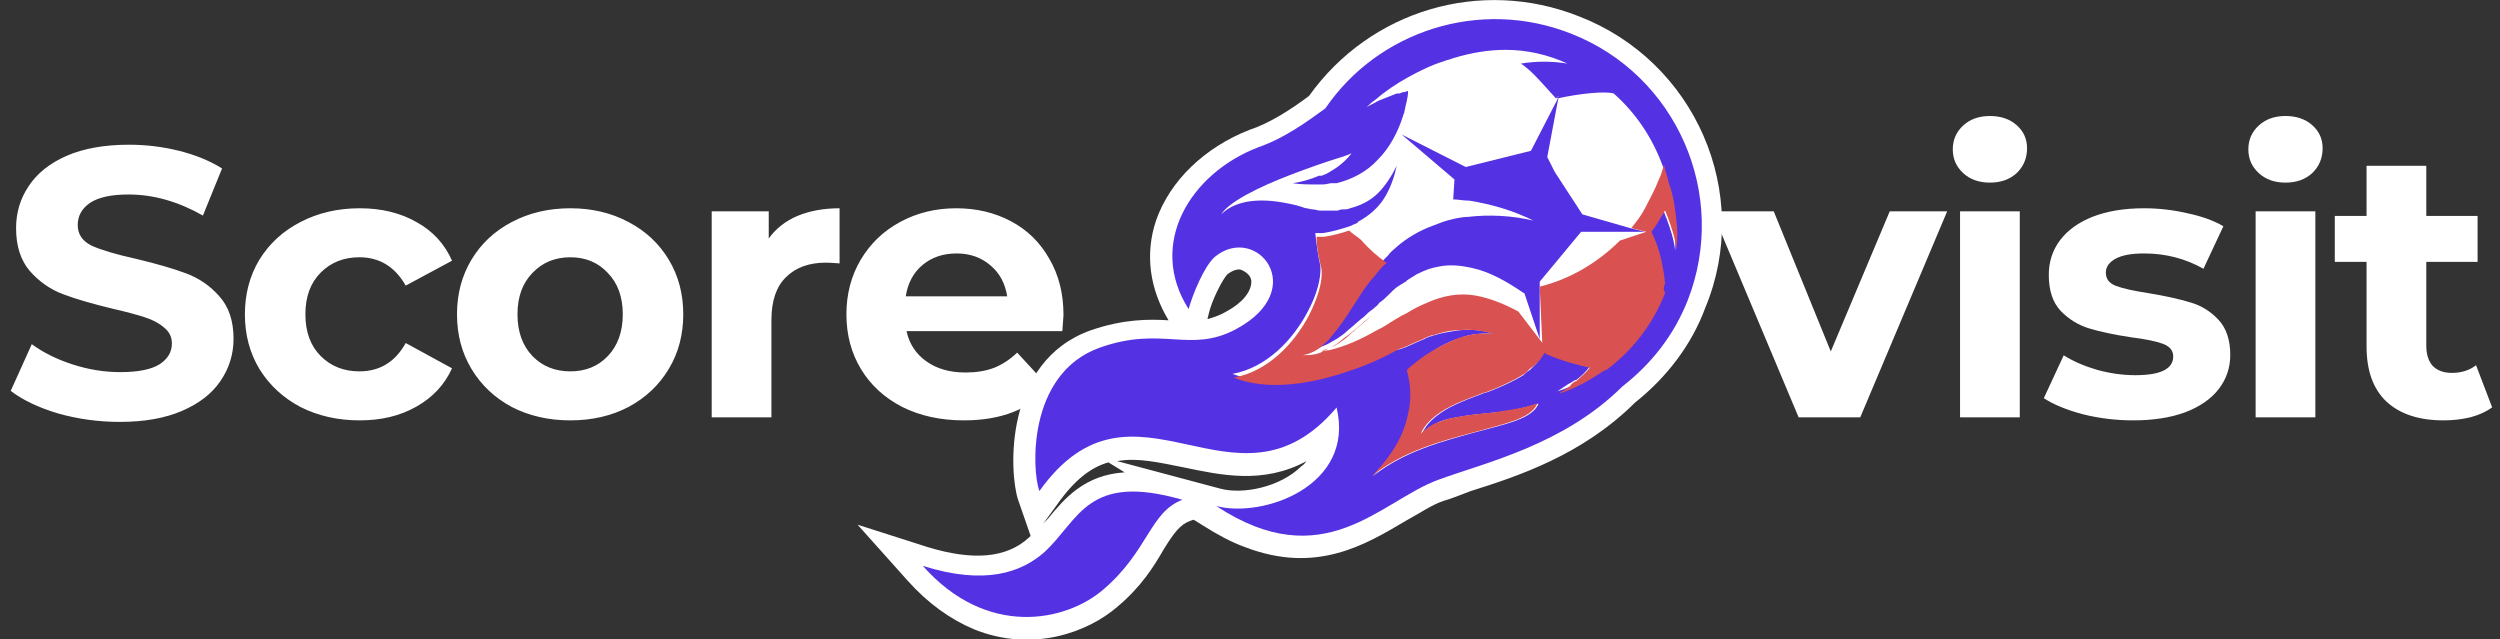
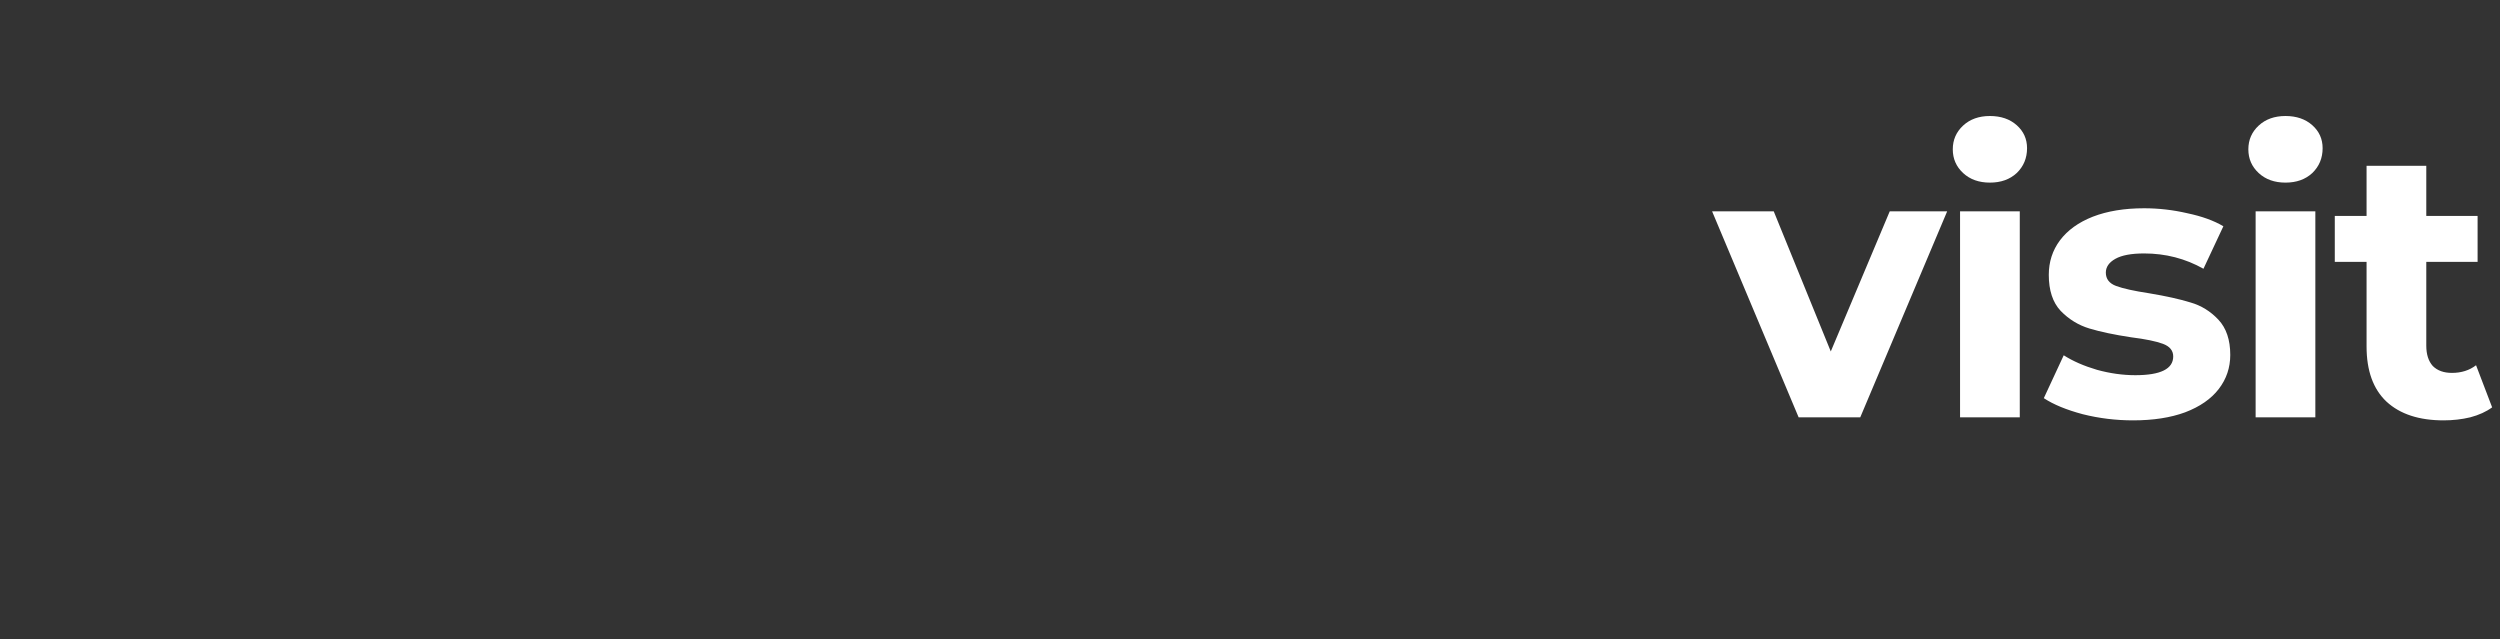
<svg xmlns="http://www.w3.org/2000/svg" width="653" height="167" viewBox="0 0 653 167" fill="none">
  <rect x="0" y="0" width="653" height="167" fill="#333333" stroke="none" />
-   <path d="M31.3 110.2C25.767 110.2 20.4 109.467 15.2 108C10.067 106.467 5.933 104.5 2.8 102.1L8.3 89.9C11.3 92.1 14.867 93.867 19 95.2C23.133 96.533 27.267 97.2 31.4 97.2C36 97.2 39.4 96.533 41.6 95.2C43.8 93.8 44.9 91.967 44.9 89.7C44.9 88.033 44.233 86.667 42.9 85.6C41.633 84.467 39.967 83.567 37.9 82.9C35.9 82.233 33.167 81.5 29.7 80.7C24.367 79.433 20 78.167 16.6 76.9C13.2 75.633 10.267 73.6 7.8 70.8C5.4 68 4.2 64.267 4.2 59.6C4.2 55.533 5.3 51.867 7.5 48.6C9.7 45.267 13 42.633 17.4 40.7C21.867 38.767 27.3 37.8 33.7 37.8C38.167 37.8 42.533 38.333 46.8 39.4C51.067 40.467 54.8 42 58 44L53 56.3C46.533 52.633 40.067 50.8 33.6 50.8C29.067 50.8 25.7 51.533 23.5 53C21.367 54.467 20.3 56.4 20.3 58.8C20.3 61.2 21.533 63 24 64.2C26.533 65.333 30.367 66.467 35.5 67.6C40.833 68.867 45.2 70.133 48.6 71.4C52 72.667 54.9 74.667 57.3 77.4C59.767 80.133 61 83.833 61 88.5C61 92.5 59.867 96.167 57.6 99.5C55.4 102.767 52.067 105.367 47.6 107.3C43.133 109.233 37.7 110.2 31.3 110.2ZM93.969 109.8C88.236 109.8 83.07 108.633 78.469 106.3C73.936 103.9 70.37 100.6 67.769 96.4C65.236 92.2 63.969 87.433 63.969 82.1C63.969 76.767 65.236 72 67.769 67.8C70.37 63.6 73.936 60.333 78.469 58C83.07 55.6 88.236 54.4 93.969 54.4C99.636 54.4 104.57 55.6 108.77 58C113.036 60.333 116.136 63.7 118.07 68.1L105.97 74.6C103.17 69.667 99.136 67.2 93.87 67.2C89.803 67.2 86.436 68.533 83.769 71.2C81.103 73.867 79.769 77.5 79.769 82.1C79.769 86.7 81.103 90.333 83.769 93C86.436 95.667 89.803 97 93.87 97C99.203 97 103.236 94.533 105.97 89.6L118.07 96.2C116.136 100.467 113.036 103.8 108.77 106.2C104.57 108.6 99.636 109.8 93.969 109.8ZM148.968 109.8C143.301 109.8 138.201 108.633 133.668 106.3C129.201 103.9 125.701 100.6 123.168 96.4C120.635 92.2 119.368 87.433 119.368 82.1C119.368 76.767 120.635 72 123.168 67.8C125.701 63.6 129.201 60.333 133.668 58C138.201 55.6 143.301 54.4 148.968 54.4C154.635 54.4 159.701 55.6 164.168 58C168.635 60.333 172.135 63.6 174.668 67.8C177.201 72 178.468 76.767 178.468 82.1C178.468 87.433 177.201 92.2 174.668 96.4C172.135 100.6 168.635 103.9 164.168 106.3C159.701 108.633 154.635 109.8 148.968 109.8ZM148.968 97C152.968 97 156.235 95.667 158.768 93C161.368 90.267 162.668 86.633 162.668 82.1C162.668 77.567 161.368 73.967 158.768 71.3C156.235 68.567 152.968 67.2 148.968 67.2C144.968 67.2 141.668 68.567 139.068 71.3C136.468 73.967 135.168 77.567 135.168 82.1C135.168 86.633 136.468 90.267 139.068 93C141.668 95.667 144.968 97 148.968 97ZM200.795 62.3C202.662 59.7 205.162 57.733 208.295 56.4C211.495 55.067 215.162 54.4 219.295 54.4V68.8C217.562 68.667 216.395 68.6 215.795 68.6C211.329 68.6 207.829 69.867 205.295 72.4C202.762 74.867 201.495 78.6 201.495 83.6V109H185.895V55.2H200.795V62.3ZM277.783 82.3C277.783 82.5 277.683 83.9 277.483 86.5H236.783C237.516 89.833 239.249 92.467 241.983 94.4C244.716 96.333 248.116 97.3 252.183 97.3C254.983 97.3 257.449 96.9 259.583 96.1C261.783 95.233 263.816 93.9 265.683 92.1L273.983 101.1C268.916 106.9 261.516 109.8 251.783 109.8C245.716 109.8 240.349 108.633 235.683 106.3C231.016 103.9 227.416 100.6 224.883 96.4C222.349 92.2 221.083 87.433 221.083 82.1C221.083 76.833 222.316 72.1 224.783 67.9C227.316 63.633 230.749 60.333 235.083 58C239.483 55.6 244.383 54.4 249.783 54.4C255.049 54.4 259.816 55.533 264.083 57.8C268.349 60.067 271.683 63.333 274.083 67.6C276.549 71.8 277.783 76.7 277.783 82.3ZM249.883 66.2C246.349 66.2 243.383 67.2 240.983 69.2C238.583 71.2 237.116 73.933 236.583 77.4H263.083C262.549 74 261.083 71.3 258.683 69.3C256.283 67.233 253.349 66.2 249.883 66.2Z" fill="white" />
  <path d="M508.6 55.2L485.9 109H469.8L447.2 55.2H463.3L478.2 91.8L493.6 55.2H508.6ZM511.966 55.2H527.566V109H511.966V55.2ZM519.766 47.7C516.899 47.7 514.566 46.867 512.766 45.2C510.966 43.533 510.066 41.467 510.066 39C510.066 36.533 510.966 34.467 512.766 32.8C514.566 31.133 516.899 30.3 519.766 30.3C522.632 30.3 524.966 31.1 526.766 32.7C528.566 34.3 529.466 36.3 529.466 38.7C529.466 41.3 528.566 43.467 526.766 45.2C524.966 46.867 522.632 47.7 519.766 47.7ZM557.144 109.8C552.677 109.8 548.31 109.267 544.044 108.2C539.777 107.067 536.377 105.667 533.844 104L539.044 92.8C541.444 94.333 544.344 95.6 547.744 96.6C551.144 97.533 554.477 98 557.744 98C564.344 98 567.644 96.367 567.644 93.1C567.644 91.567 566.744 90.467 564.944 89.8C563.144 89.133 560.377 88.567 556.644 88.1C552.244 87.433 548.61 86.667 545.744 85.8C542.877 84.933 540.377 83.4 538.244 81.2C536.177 79 535.144 75.867 535.144 71.8C535.144 68.4 536.11 65.4 538.044 62.8C540.044 60.133 542.91 58.067 546.644 56.6C550.444 55.133 554.91 54.4 560.044 54.4C563.844 54.4 567.61 54.833 571.344 55.7C575.144 56.5 578.277 57.633 580.744 59.1L575.544 70.2C570.81 67.533 565.644 66.2 560.044 66.2C556.71 66.2 554.21 66.667 552.544 67.6C550.877 68.533 550.044 69.733 550.044 71.2C550.044 72.867 550.944 74.033 552.744 74.7C554.544 75.367 557.41 76 561.344 76.6C565.744 77.333 569.344 78.133 572.144 79C574.944 79.8 577.377 81.3 579.444 83.5C581.51 85.7 582.544 88.767 582.544 92.7C582.544 96.033 581.544 99 579.544 101.6C577.544 104.2 574.61 106.233 570.744 107.7C566.944 109.1 562.41 109.8 557.144 109.8ZM589.169 55.2H604.769V109H589.169V55.2ZM596.969 47.7C594.102 47.7 591.769 46.867 589.969 45.2C588.169 43.533 587.269 41.467 587.269 39C587.269 36.533 588.169 34.467 589.969 32.8C591.769 31.133 594.102 30.3 596.969 30.3C599.835 30.3 602.169 31.1 603.969 32.7C605.769 34.3 606.669 36.3 606.669 38.7C606.669 41.3 605.769 43.467 603.969 45.2C602.169 46.867 599.835 47.7 596.969 47.7ZM650.947 106.4C649.414 107.533 647.514 108.4 645.247 109C643.047 109.533 640.714 109.8 638.247 109.8C631.847 109.8 626.88 108.167 623.347 104.9C619.88 101.633 618.147 96.833 618.147 90.5V68.4H609.847V56.4H618.147V43.3H633.747V56.4H647.147V68.4H633.747V90.3C633.747 92.567 634.314 94.333 635.447 95.6C636.647 96.8 638.314 97.4 640.447 97.4C642.914 97.4 645.014 96.733 646.747 95.4L650.947 106.4Z" fill="white" />
  <g clip-path="url(#clip0_1772_16070)">
-     <path d="M412.333 4.232C386.786 -5.86 357.962 2.604 341.913 25.066C336.672 28.973 331.432 32.228 326.519 33.856C314.728 38.413 305.557 47.203 301.954 57.62C299.006 66.409 300.316 75.524 305.229 83.663C299.988 83.337 293.438 83.337 284.922 86.267C261.994 94.405 263.632 123.704 265.925 130.54L269.2 139.98L268.872 140.306C262.977 145.84 254.133 146.491 242.342 142.91L224 137.051L237.101 151.7C242.342 157.559 248.238 161.791 254.461 164.396C269.855 170.581 284.267 165.047 291.8 158.536C298.023 153.327 301.299 148.119 303.919 143.561C306.539 139.329 308.177 137.051 310.797 136.074L311.78 135.748L314.4 137.376C318.003 139.655 321.606 141.608 325.209 142.91C343.878 150.072 356.652 142.259 367.133 136.074C370.736 134.121 374.012 131.842 376.959 130.865C379.252 130.214 381.545 129.238 384.165 128.261C396.612 124.355 413.316 118.821 427.072 105.148C435.261 98.637 441.812 90.173 445.414 80.407C457.861 50.458 442.794 15.951 412.333 4.232ZM320.623 71.618C321.933 70.641 323.571 69.99 324.554 70.641C325.864 71.292 326.846 72.269 326.846 73.571C326.846 76.175 324.554 79.105 320.296 81.384C318.658 82.361 316.693 83.012 315.383 83.337L315.71 82.035C316.365 78.78 319.313 72.92 320.623 71.618ZM309.159 122.076C318.658 124.029 329.794 126.633 341.258 120.448C340.93 120.774 340.603 121.425 339.948 121.75C334.38 127.285 324.554 129.238 318.658 127.61L291.8 120.448C297.041 119.472 302.609 120.774 309.159 122.076ZM276.078 131.842C280.664 125.331 284.922 122.076 289.507 120.774L293.765 123.378C283.284 124.029 278.043 130.214 273.786 135.423C273.13 136.074 272.475 136.725 271.82 137.702L276.078 131.842Z" fill="white" />
    <path d="M272.802 144.212C266.907 149.421 257.408 153.002 241.031 147.793C257.736 166.674 278.37 162.442 288.196 153.979C299.988 143.887 300.315 133.795 308.831 130.54C283.938 123.378 281.973 135.748 272.802 144.212Z" fill="#5531E4" />
    <path d="M410.367 8.79C386.457 -0.651 359.926 8.138 346.17 28.322C341.257 31.903 335.361 36.135 328.81 38.413C310.796 45.25 299.66 63.805 310.468 80.733C311.451 77.152 314.399 69.665 317.347 67.061C328.155 58.271 342.239 75.524 322.915 85.942C310.796 92.452 303.59 84.965 287.213 90.825C268.216 97.661 269.526 123.053 271.491 128.261C296.384 93.429 322.587 137.702 349.118 106.45C354.031 126.959 329.793 135.423 317.674 132.168C345.842 150.723 360.581 130.866 375.648 125.331C388.094 120.774 408.402 116.216 423.796 100.916C431.329 95.057 437.225 87.569 440.828 78.454C451.636 50.784 437.88 19.532 410.367 8.79ZM418.883 96.033C414.952 98.638 411.022 100.916 406.764 102.218C407.747 101.567 408.729 100.916 409.712 100.265L410.367 99.94L411.349 99.289C411.349 99.289 411.349 99.289 411.677 99.289C412.987 98.312 414.297 97.01 415.28 95.708C412.005 95.057 407.419 93.754 403.816 92.127L403.489 91.801L402.178 93.754C401.851 94.08 401.523 94.731 401.196 95.057C400.868 95.382 400.213 96.033 399.886 96.359L399.558 96.684C398.903 97.01 398.576 97.335 397.92 97.986C395.3 99.614 392.352 100.916 389.077 102.218C388.422 102.544 387.767 102.544 387.112 102.869C384.491 103.846 381.871 104.823 379.251 106.125C377.286 107.101 375.32 108.404 373.683 110.031C372.7 111.008 372.045 111.984 371.39 113.287C372.373 111.984 373.683 111.333 374.993 110.682C376.631 109.706 378.596 109.38 380.234 109.055C383.509 108.404 387.112 108.078 390.387 107.752C393.99 107.427 397.593 106.776 401.523 105.474H401.851C400.213 109.38 393.663 110.682 385.147 112.961C376.958 115.24 366.805 117.844 358.616 124.355C364.184 118.821 367.132 113.287 368.115 108.078C369.097 104.172 368.77 100.265 367.787 96.684C368.115 96.359 368.442 96.033 368.77 95.708C370.407 94.406 372.045 93.103 373.683 92.127C375.976 90.499 378.596 89.197 381.544 88.22C384.164 87.244 387.439 86.918 390.387 87.244C387.439 86.267 384.491 85.942 381.216 86.267C378.923 86.593 376.631 86.918 374.665 87.569C374.338 87.569 374.01 87.895 373.355 87.895C373.028 88.22 372.373 88.22 372.045 88.546C370.407 89.197 368.442 90.174 366.805 90.825C366.477 90.825 366.149 91.15 365.822 91.15C361.564 92.127 356.651 94.406 351.738 96.033C342.239 99.289 331.103 101.242 321.932 97.661C330.776 96.033 337.654 88.871 341.584 81.384C343.877 77.152 345.187 72.595 344.86 69.339C344.205 66.409 343.877 63.805 343.549 60.875C344.205 60.875 344.86 60.875 345.515 60.875C347.807 60.55 350.1 59.899 352.065 59.248C352.393 59.248 352.72 58.922 353.048 58.922C353.376 58.597 354.031 58.596 354.358 58.271C354.358 58.271 354.686 58.271 354.686 57.946C357.634 56.318 359.926 54.365 361.564 51.76C363.202 49.156 364.184 46.226 364.839 43.296C363.529 45.901 361.891 48.505 359.926 50.458C357.961 52.411 355.341 53.714 352.72 54.365C352.065 54.69 351.41 54.69 351.083 54.69C350.428 54.69 350.1 54.69 349.445 55.016C347.807 55.016 346.17 55.016 344.86 55.016C344.205 55.016 343.549 54.69 342.894 54.69C342.239 54.69 341.584 54.365 340.929 54.365C339.291 53.714 337.654 53.388 336.016 53.062C329.465 51.76 322.915 52.086 318.984 55.992C320.949 52.737 328.81 48.831 337.326 45.575C341.584 43.947 346.17 42.32 350.428 41.018C351.41 40.692 352.393 40.367 353.048 40.041C351.738 41.669 350.1 43.296 347.807 44.599C346.825 45.25 346.17 45.575 345.187 45.901H344.86C344.86 45.901 344.86 45.901 344.532 45.901C342.239 46.877 339.947 47.528 337.654 47.854C339.619 48.179 341.912 48.179 343.877 48.179C344.205 48.179 344.205 48.179 344.532 48.179C344.86 48.179 345.187 48.179 345.187 48.179C345.187 48.179 345.187 48.179 345.515 48.179C346.497 48.179 347.152 47.854 347.807 47.854C348.135 47.854 348.135 47.854 348.463 47.854C348.79 47.854 348.79 47.854 349.118 47.854C353.048 46.877 356.978 44.924 359.926 41.669C362.874 38.739 365.167 34.507 366.477 30.275C366.477 29.949 366.805 29.624 366.805 29.298C367.132 27.345 367.787 25.717 367.787 23.764C367.46 23.764 367.132 24.09 366.477 24.09C366.149 24.09 365.822 24.415 365.494 24.415C365.167 24.415 365.167 24.415 364.839 24.415C363.202 25.066 361.564 25.717 359.926 26.369C358.944 27.02 357.961 27.345 356.978 27.996C357.634 27.345 358.289 26.694 359.271 26.043C361.891 23.764 364.839 21.811 367.787 20.183C370.735 18.556 374.01 16.928 377.286 15.951C377.941 15.626 378.596 15.626 379.251 15.3C384.492 13.673 389.077 13.021 393.335 13.021C398.903 13.021 404.471 14.324 409.384 16.602C405.454 15.951 401.196 15.951 397.265 16.602C400.213 18.556 402.834 21.811 406.436 25.717L406.764 25.392V25.717C412.66 24.415 419.21 23.764 421.503 24.415C427.399 29.624 431.657 36.135 434.277 43.296C434.932 44.924 435.26 46.552 435.587 48.179C435.587 48.505 435.915 48.831 435.915 49.156C436.57 52.086 437.225 55.016 437.552 57.946C437.88 60.55 437.552 63.154 437.552 65.433C437.225 62.503 436.242 59.573 435.26 56.969C434.932 56.318 434.932 55.992 434.605 55.341C434.277 55.667 434.277 55.992 433.949 56.318C432.967 57.62 431.984 59.248 431.002 60.875C433.294 65.107 434.277 70.967 434.605 74.548C434.277 75.199 434.277 75.85 433.949 76.175C431.002 83.988 425.434 90.825 418.883 96.033Z" fill="#5531E4" />
-     <path d="M395.956 40.367L382.855 43.622L366.15 35.158L379.907 46.877L379.579 52.086C380.889 52.086 382.199 52.411 383.837 52.411C389.733 53.388 395.301 55.016 400.541 57.62C394.973 56.318 389.078 55.992 383.51 56.643C382.199 56.643 380.562 56.969 379.252 57.294C377.614 57.62 375.976 58.271 374.339 58.922C370.736 60.224 367.46 62.177 364.84 64.456C364.185 65.107 363.202 65.758 362.547 66.735C362.22 67.061 362.22 67.061 361.892 67.386C360.582 68.688 359.599 69.99 358.617 70.967C357.634 71.944 356.979 73.246 356.324 74.222C355.014 76.175 353.704 77.803 352.394 79.756C350.756 82.361 349.118 84.965 347.153 86.918C346.498 87.569 346.17 88.22 345.515 88.546L345.188 88.871C343.55 90.174 341.912 91.15 339.947 91.476C341.585 91.801 342.895 91.476 344.533 90.825C345.188 90.499 346.17 90.174 346.826 89.848C347.481 89.522 348.463 88.871 349.118 88.546C350.101 87.895 351.083 87.244 352.066 86.267C353.704 84.965 355.014 83.663 356.324 82.686C356.979 82.035 357.634 81.384 358.617 80.733C359.272 80.082 359.927 79.756 360.255 79.105C361.237 78.454 361.892 77.803 362.875 76.826C363.202 76.501 363.53 76.175 363.857 75.85C364.84 74.873 366.15 74.222 367.133 73.571C367.133 73.571 367.46 73.571 367.46 73.246C368.443 72.595 369.098 72.269 370.081 71.618C372.046 70.641 373.683 69.99 375.649 69.665C378.597 69.014 381.544 69.339 384.492 69.99C389.078 70.967 393.663 73.571 397.921 76.501C397.921 76.501 398.249 76.501 398.249 76.826L402.179 88.546V74.873V73.571L412.988 60.55H425.107H429.692L425.762 59.573L413.315 55.992L406.11 44.924L404.144 41.018L407.092 25.392L399.886 39.39L395.956 40.367Z" fill="#5531E4" />
+     <path d="M395.956 40.367L382.855 43.622L366.15 35.158L379.907 46.877L379.579 52.086C380.889 52.086 382.199 52.411 383.837 52.411C389.733 53.388 395.301 55.016 400.541 57.62C394.973 56.318 389.078 55.992 383.51 56.643C382.199 56.643 380.562 56.969 379.252 57.294C377.614 57.62 375.976 58.271 374.339 58.922C370.736 60.224 367.46 62.177 364.84 64.456C364.185 65.107 363.202 65.758 362.547 66.735C362.22 67.061 362.22 67.061 361.892 67.386C360.582 68.688 359.599 69.99 358.617 70.967C357.634 71.944 356.979 73.246 356.324 74.222C355.014 76.175 353.704 77.803 352.394 79.756C350.756 82.361 349.118 84.965 347.153 86.918C346.498 87.569 346.17 88.22 345.515 88.546L345.188 88.871C343.55 90.174 341.912 91.15 339.947 91.476C341.585 91.801 342.895 91.476 344.533 90.825C345.188 90.499 346.17 90.174 346.826 89.848C347.481 89.522 348.463 88.871 349.118 88.546C353.704 84.965 355.014 83.663 356.324 82.686C356.979 82.035 357.634 81.384 358.617 80.733C359.272 80.082 359.927 79.756 360.255 79.105C361.237 78.454 361.892 77.803 362.875 76.826C363.202 76.501 363.53 76.175 363.857 75.85C364.84 74.873 366.15 74.222 367.133 73.571C367.133 73.571 367.46 73.571 367.46 73.246C368.443 72.595 369.098 72.269 370.081 71.618C372.046 70.641 373.683 69.99 375.649 69.665C378.597 69.014 381.544 69.339 384.492 69.99C389.078 70.967 393.663 73.571 397.921 76.501C397.921 76.501 398.249 76.501 398.249 76.826L402.179 88.546V74.873V73.571L412.988 60.55H425.107H429.692L425.762 59.573L413.315 55.992L406.11 44.924L404.144 41.018L407.092 25.392L399.886 39.39L395.956 40.367Z" fill="#5531E4" />
    <path d="M398.576 77.803L402.834 89.522L398.576 77.803Z" fill="#DA5151" />
-     <path d="M434.932 74.222C434.605 70.641 433.622 64.782 431.329 60.55C432.639 58.922 433.295 57.62 434.277 55.992C434.605 55.667 434.605 55.341 434.932 55.016C435.26 55.667 435.26 55.992 435.587 56.643C436.57 59.248 437.553 62.177 437.88 65.107C438.208 62.503 438.208 59.899 437.88 57.62C437.553 54.69 437.225 51.76 436.242 48.83C436.242 48.505 435.915 48.179 435.915 47.854C435.587 46.226 434.932 44.598 434.605 42.971C434.277 44.273 433.95 45.575 433.295 46.877C432.312 49.481 431.002 51.76 429.692 54.364C428.709 56.318 427.399 57.945 426.089 59.573L430.019 60.55L423.141 62.828C417.245 68.688 410.039 72.92 402.179 74.873L402.834 89.522L396.61 81.384C393.008 79.431 389.077 77.803 385.147 77.152C381.216 76.501 376.958 77.152 372.7 79.105C371.063 79.756 369.753 80.407 368.115 81.384C367.132 82.035 366.15 82.361 365.167 83.012C364.512 83.337 364.184 83.663 363.529 83.988C362.547 84.639 361.564 85.29 360.254 85.942C359.926 85.942 359.926 86.267 359.599 86.267C355.668 88.546 351.41 90.499 347.153 91.476C346.497 91.476 345.842 91.801 345.187 91.801C345.842 91.476 346.17 91.15 346.825 91.15C349.118 90.173 351.083 88.871 352.721 87.244C354.358 85.942 355.668 84.639 357.306 83.337C357.634 83.012 358.289 82.361 358.616 82.035C357.961 82.686 357.306 83.337 356.324 83.988C355.013 85.29 353.376 86.593 352.066 87.569C351.083 88.22 350.1 89.197 349.118 89.848C348.463 90.173 347.808 90.825 346.825 91.15C346.17 91.476 345.515 91.801 344.86 92.127C343.222 92.778 341.584 92.778 340.274 92.778C342.239 92.452 344.205 91.476 345.515 90.173L345.842 89.848C346.497 89.197 347.153 88.871 347.48 88.22C349.445 85.942 351.083 83.663 352.721 81.058C354.031 79.105 355.013 77.478 356.324 75.524C357.306 74.222 357.961 73.246 358.944 72.269C359.926 70.967 360.909 69.665 362.219 68.688C359.926 67.06 357.634 65.107 355.668 62.828C354.686 61.852 353.376 61.201 352.393 60.224C350.428 60.875 348.135 61.526 345.842 61.852C345.187 61.852 344.532 61.852 343.877 61.852C343.877 64.782 344.532 67.711 345.187 70.316C345.515 73.571 344.205 77.803 341.912 82.361C337.982 89.848 331.103 97.01 322.26 98.637C331.103 102.218 342.567 100.265 352.066 97.01C357.306 95.382 361.892 93.103 365.495 91.15C365.822 91.15 366.15 90.825 366.477 90.825C368.115 90.173 370.08 89.197 371.718 88.546C372.045 88.22 372.7 88.22 373.028 87.895C373.355 87.895 373.683 87.569 374.338 87.569C376.303 86.918 378.596 86.267 380.889 86.267C384.164 85.942 387.112 86.267 390.06 87.244C387.112 86.918 384.164 87.244 381.216 88.22C378.596 89.197 375.976 90.499 373.355 92.127C371.718 93.103 370.08 94.405 368.442 95.707C368.115 96.033 367.787 96.359 367.46 96.684C368.442 100.265 368.77 104.171 367.787 108.078C366.805 113.286 363.857 118.821 358.289 124.355C366.477 117.844 376.303 115.24 384.819 112.961C393.008 110.682 399.886 109.38 401.524 105.474H401.196C397.593 106.776 393.663 107.101 390.06 107.752C386.457 108.078 383.181 108.403 379.906 109.055C377.941 109.38 376.303 110.031 374.666 110.682C373.355 111.333 372.045 112.31 371.063 113.286C371.718 111.984 372.373 111.008 373.355 110.031C374.993 108.403 376.958 107.101 378.924 106.125C381.544 104.823 384.164 103.846 386.784 102.869C387.439 102.544 388.095 102.544 388.75 102.218C392.025 100.916 394.973 99.614 397.593 97.986C398.248 97.661 398.576 97.335 399.231 96.684L399.558 96.359C399.886 96.033 400.541 95.707 400.868 95.382C401.196 95.056 401.851 94.405 402.179 94.08L403.489 92.127L403.816 92.452C407.419 94.08 412.005 95.382 415.28 96.033C414.297 97.335 412.987 98.312 411.677 99.614C411.677 99.614 411.677 99.614 411.35 99.614C411.022 99.939 410.367 100.265 410.039 100.916C409.057 101.567 408.074 102.218 407.092 102.869C411.35 101.567 415.28 99.288 419.21 96.684C419.21 96.684 419.21 96.684 419.538 96.684C426.089 91.801 431.657 84.965 434.932 76.501C434.277 75.199 434.605 74.548 434.932 74.222Z" fill="#DA5151" />
    <path d="M407.091 25.066L406.764 25.392C407.091 25.392 407.091 25.066 407.091 25.066Z" fill="white" />
  </g>
  <defs>
    <clipPath id="clip0_1772_16070">
-       <rect width="226" height="167" fill="white" transform="translate(224)" />
-     </clipPath>
+       </clipPath>
  </defs>
</svg>